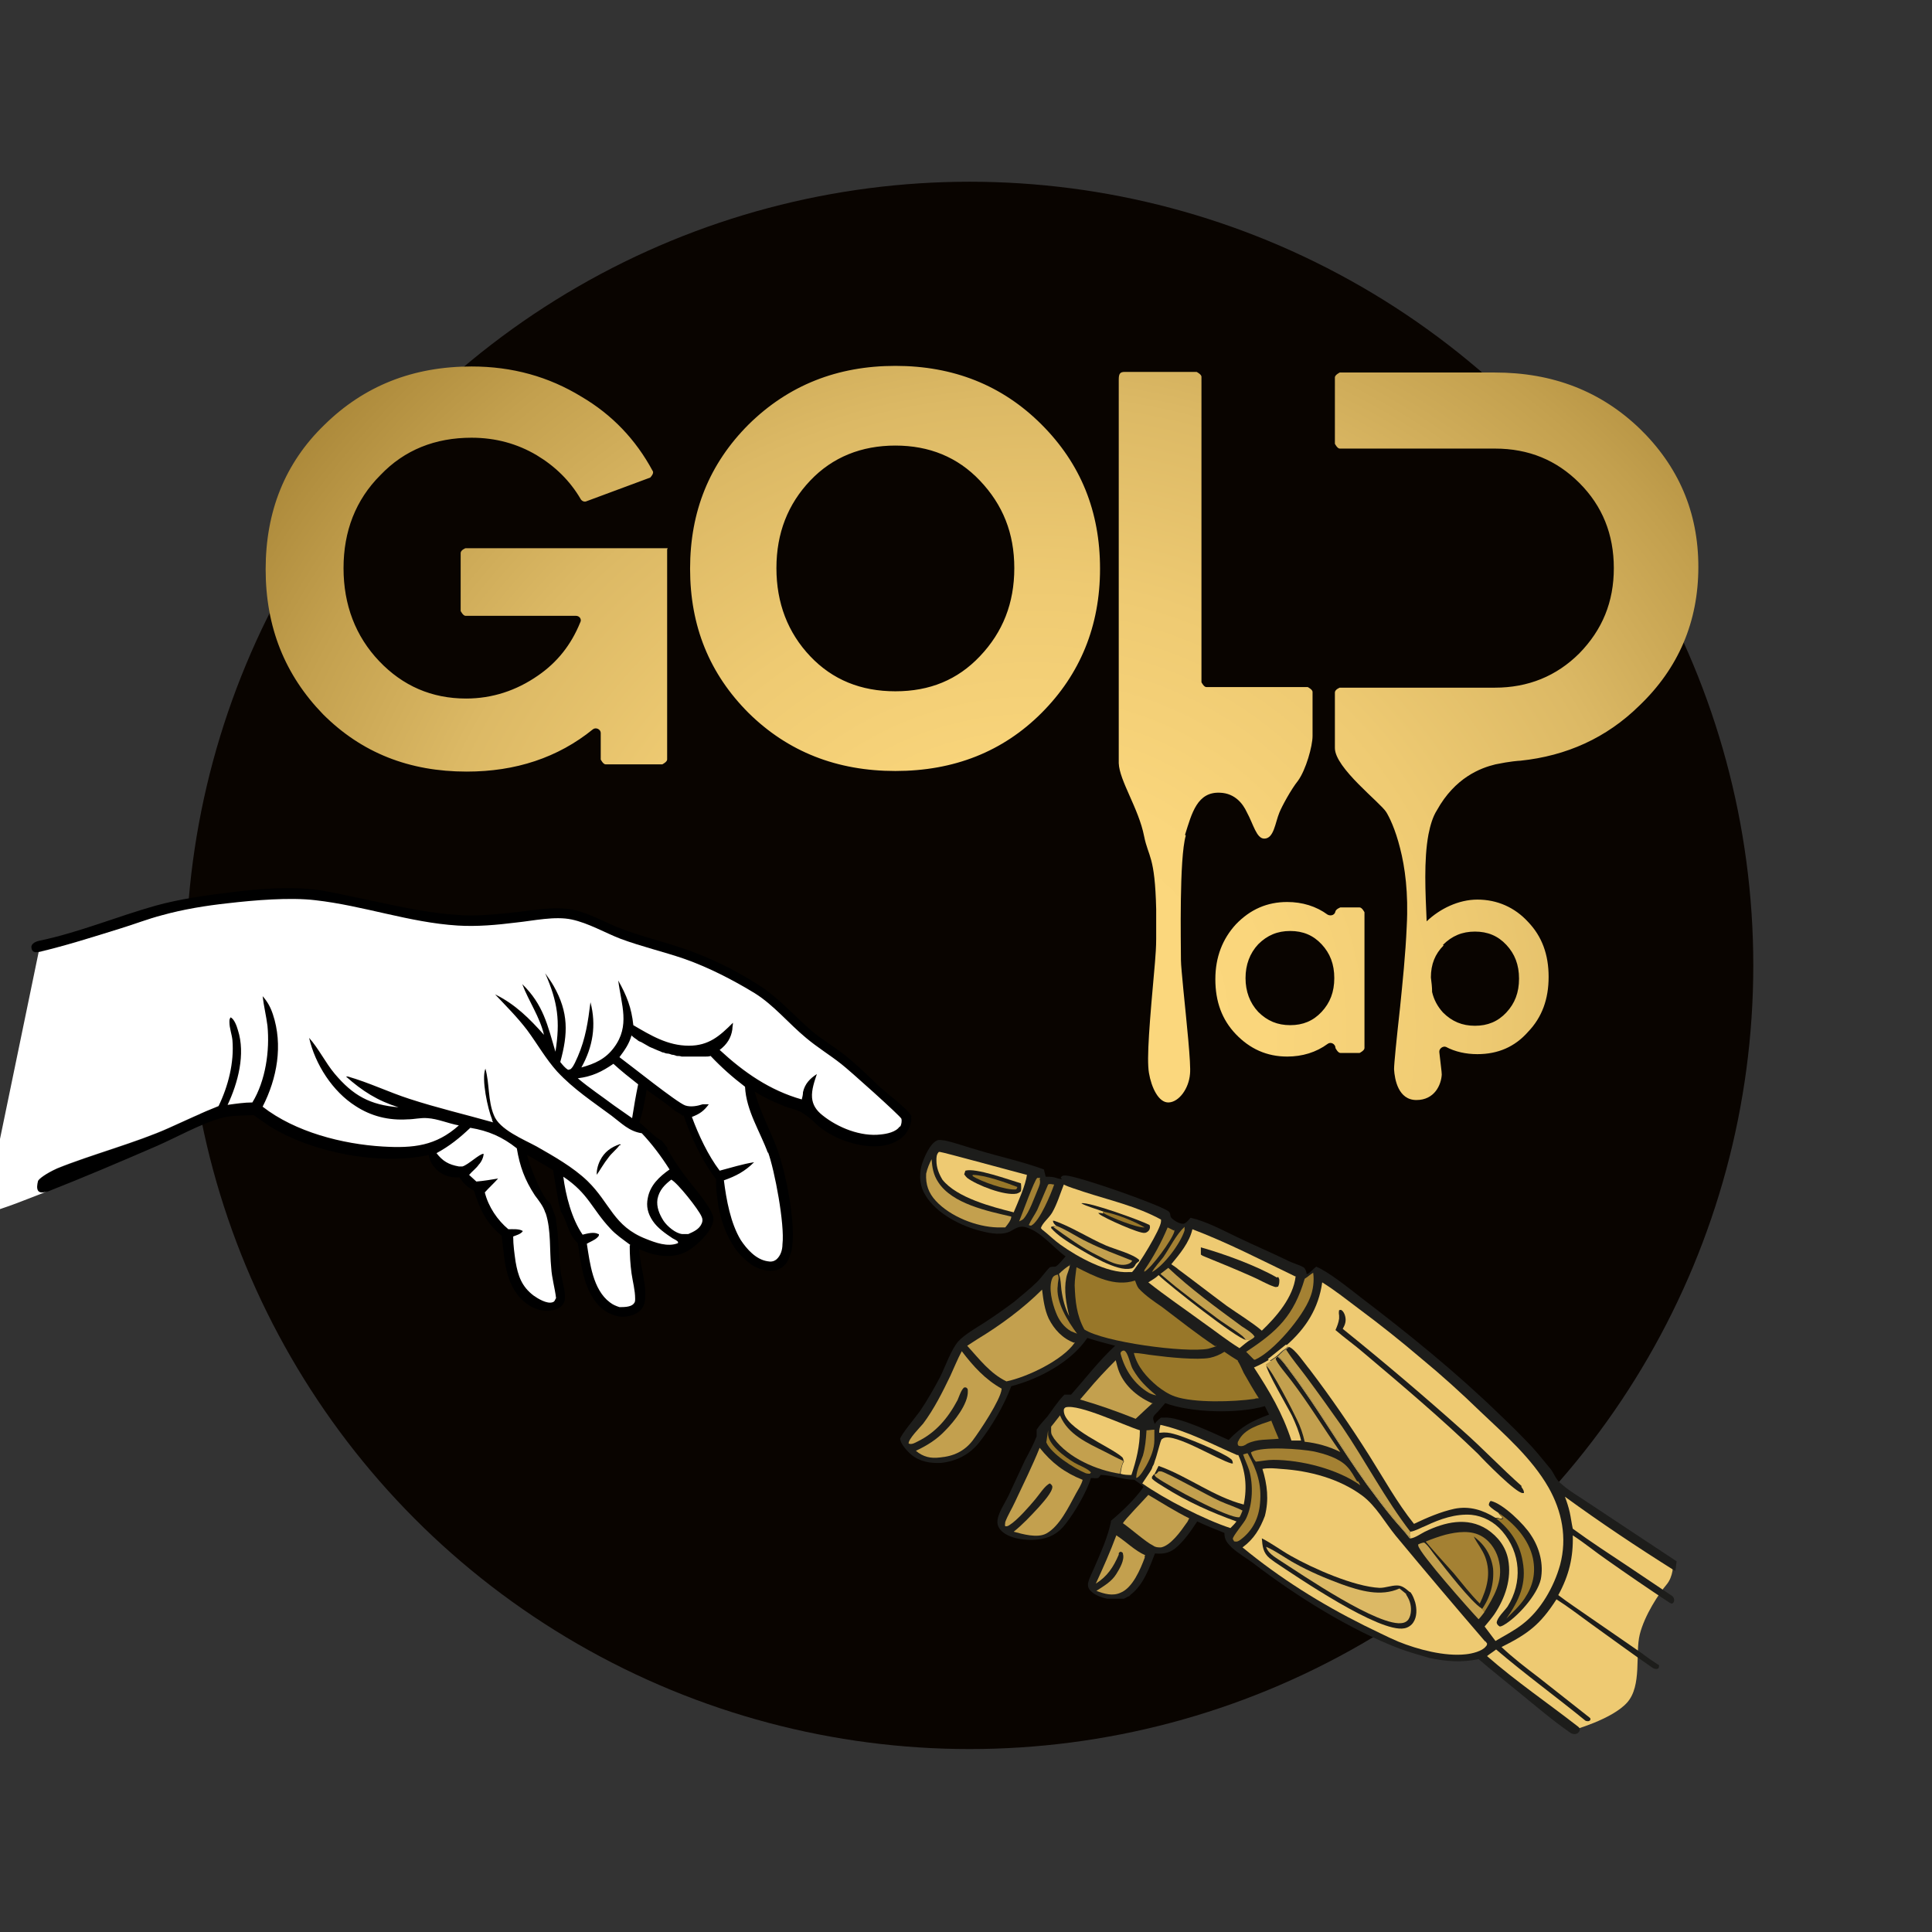
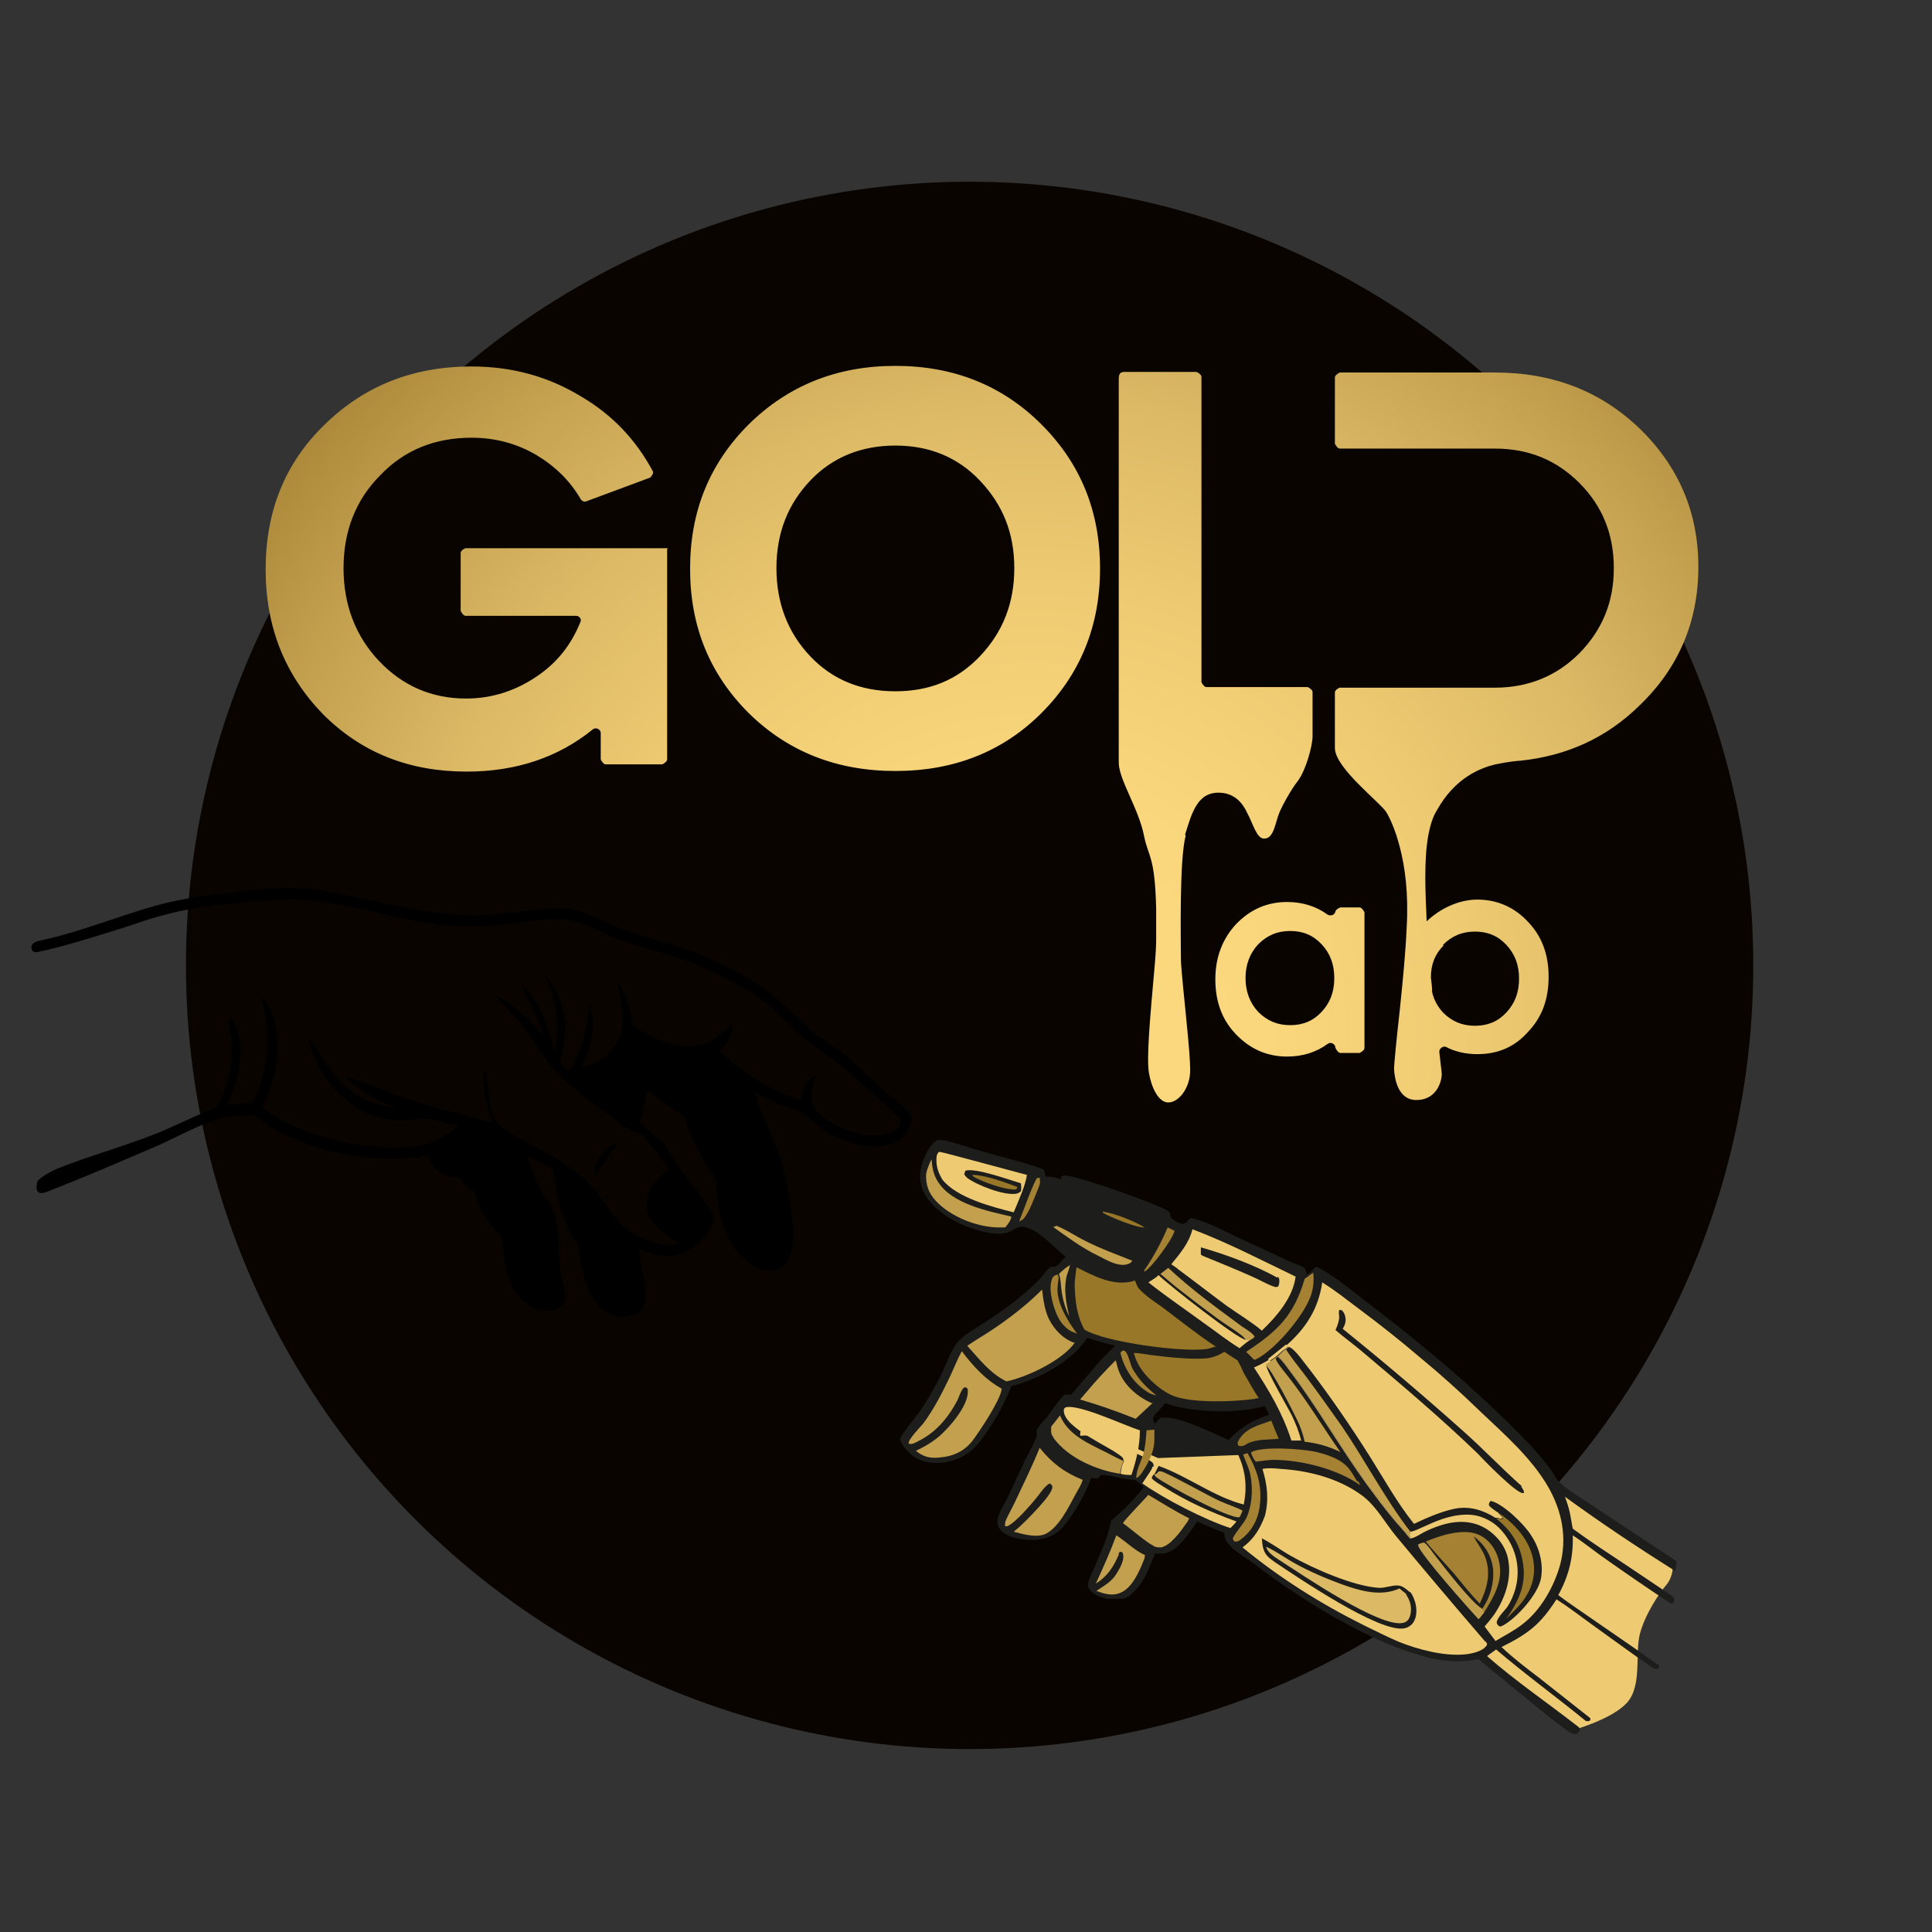
<svg xmlns="http://www.w3.org/2000/svg" id="_Слой_1" data-name="Слой_1" version="1.1" viewBox="0 0 32 32">
  <rect x="0" y="0" width="32" height="32" fill="#333333" stroke="none" />
  <defs>
    <style> .st0 { fill: #dcb965; } .st1 { fill: #fff; } .st2 { fill: #c3a04e; } .st3 { fill: #a48133; } .st4 { fill: url(#_Безымянный_градиент_2); } .st5 { fill: #1d1d1b; } .st6 { fill: #eeca72; } .st7 { fill: #090400; } .st8 { fill: #987729; } </style>
    <radialGradient id="_Безымянный_градиент_2" data-name="Безымянный градиент 2" cx="17.08" cy="-12.95" fx="17.08" fy="-12.95" r="17.13" gradientTransform="translate(0 30)" gradientUnits="userSpaceOnUse">
      <stop offset="0" stop-color="#fdd97f" />
      <stop offset=".23" stop-color="#fad67c" />
      <stop offset=".43" stop-color="#eeca72" />
      <stop offset=".61" stop-color="#dcb965" />
      <stop offset=".78" stop-color="#c3a04e" />
      <stop offset=".95" stop-color="#a48133" />
      <stop offset="1" stop-color="#987729" />
    </radialGradient>
  </defs>
  <circle class="st7" cx="16.06" cy="15.99" r="12.98" />
  <g>
    <g>
      <path class="st6" d="M24.54,27.45l1.5,1.21s.66-.18.91-.46.13-.81.21-1.13.32-.68.44-.82c.12-.14.11-.34.11-.34l-1.83-1.23s.06.12.06.41,0,.63-.19.97c-.19.34-.46.7-.6.86-.15.15-.59.53-.59.53Z" />
      <path class="st5" d="M19.13,23.59s-.03-.06-.03-.1c0-.04.05-.08.08-.11l.12-.14c.43.16,1.2.18,1.65.05l.07.14c-.29.11-.45.19-.67.42-.25-.11-.82-.39-1.07-.37h0s-.03,0-.05,0c0,0-.07.05-.1.1ZM27.46,27.57c-.09-.06-.18-.12-.27-.19l-.87-.6c-.17-.12-.34-.23-.51-.36.18-.33.25-.63.24-.99.2.13.38.28.57.41.34.24.69.48,1.04.71,0,0,.01,0,.02.01,0,0,.04.01.05-.05,0-.06-.04-.08-.04-.08l-.03-.02-.7-.47c-.3-.2-.61-.4-.91-.62-.02-.09-.03-.18-.05-.27-.02-.09-.05-.18-.08-.26.59.43,1.19.83,1.81,1.22,0,0,.01,0,.02.01l.02-.16s0,0,0,0c-.23-.15-.45-.3-.68-.45h0c-.26-.17-.51-.34-.77-.51-.16-.11-.34-.21-.48-.34-.07-.06-.1-.15-.15-.22-.11-.13-.21-.26-.32-.38-.17-.18-.34-.35-.52-.52-.73-.71-1.51-1.34-2.31-1.95-.18-.14-.54-.43-.74-.51-.05.04-.09.09-.14.12h-.02s0-.02,0-.02c-.01-.03-.02-.07-.05-.09-.09-.05-.19-.07-.28-.12-.27-.13-.55-.25-.82-.38-.25-.12-.51-.26-.77-.32-.03.03-.07.09-.12.1-.07,0-.15-.05-.2-.1-.03-.04,0-.07-.05-.11-.18-.12-1.49-.58-1.7-.59-.03,0-.04,0-.06.01l-.02.02s0,.01.02.03c-.04,0-.09-.02-.13-.03-.05-.01-.09-.01-.14-.01-.01-.04-.02-.08-.03-.12-.35-.13-.73-.21-1.09-.32-.18-.05-.37-.12-.55-.16-.04,0-.09-.02-.13,0-.12.05-.23.31-.26.43-.04.17-.02.34.07.48.18.3.59.51.92.59.15.04.37.08.51-.01.07-.04.12-.07.2-.06.26.05.49.35.69.49-.04.04-.12.15-.17.17-.02,0-.07,0-.09.01-.04.03-.15.18-.2.23-.12.12-.26.23-.39.34-.16.12-.33.24-.5.35-.14.09-.32.19-.43.31-.12.14-.21.41-.3.59-.1.19-.21.38-.33.56-.05.07-.33.41-.33.46,0,.08.12.21.18.26.14.12.32.15.5.14.26-.03.47-.14.63-.34.21-.27.41-.61.53-.93.46-.12.99-.4,1.26-.8.15.05.31.09.46.13-.27.25-.49.54-.73.81h-.11c-.11.11-.19.24-.28.36-.06.07-.13.14-.18.22v.02s0,.06,0,.09c-.05.13-.12.26-.19.39-.09.19-.18.39-.27.58-.06.13-.19.31-.19.45,0,.06.03.11.07.15.14.13.41.16.59.14.2-.02.35-.1.47-.26.15-.19.35-.53.42-.76.04,0,.08.01.12,0,.02-.02.03-.03.04-.05.19,0,.37.08.56.08.05.04.11.07.15.12-.14.2-.35.4-.54.56v.02c-.05.24-.16.49-.26.72-.04.1-.1.2-.12.3,0,.03,0,.06.02.09.06.09.2.14.3.16,0,0,.02,0,.03,0,0,0,.02,0,.03,0h.05s.02,0,.03,0c0,0,.02,0,.03,0,0,0,.02,0,.03,0,0,0,.02,0,.03,0,0,0,.02,0,.02,0,0,0,.02,0,.02,0,0,0,.02,0,.02-.01,0,0,.02,0,.02-.01,0,0,.02,0,.02-.01s.02,0,.02-.01c0,0,.02,0,.02-.01,0,0,.01-.01.02-.02.21-.16.31-.45.4-.68.13.01.22,0,.33-.08.15-.12.27-.3.37-.45.15.07.3.13.45.19,0,.11.04.16.12.24.11.1.25.18.37.27.69.53,1.6,1.1,2.42,1.41.16.06.32.1.48.15.28.06.54.08.82.02.22.19.45.37.68.56.27.22.55.46.84.66,0,0,.07.05.13,0,.06-.06,0-.1,0-.1-.5-.39-1.03-.75-1.51-1.17.05-.04.1-.07.15-.11.48.41.99.78,1.48,1.18,0,0,.04.02.07,0,.03-.03,0-.05,0-.05l-.85-.67c-.21-.16-.42-.32-.61-.5.44-.22.64-.37.91-.79.19.12.37.26.55.39.35.25.7.51,1.05.75,0,0,.06.03.09,0,.02-.04,0-.06,0-.06Z" />
      <path class="st6" d="M21.9,21.24c.21.13.41.29.61.44.35.26.69.53,1.03.82.34.28.66.57.98.88.4.38.85.77,1.13,1.26.22.39.31.83.19,1.28-.1.36-.32.75-.62.98-.14.11-.3.19-.45.28l-.18-.24c.05-.06.11-.13.16-.2.18-.27.29-.59.23-.91-.04-.21-.17-.38-.35-.5-.33-.21-.7-.12-1.03.04-.06.03-.16.1-.23.11,0,0-.01,0-.02,0-.09-.12-.19-.22-.28-.33-.15-.18-.29-.37-.43-.56-.44-.61-.81-1.26-1.26-1.86-.06-.08-.14-.2-.22-.26h0s.08-.09.13-.12l.05-.04-.03-.03c.32-.28.53-.61.59-1.04h0Z" />
      <path class="st5" d="M24.81,25.05s-.12-.07-.15-.12c0-.03.01-.05.03-.07.2.04.56.39.67.57.14.21.21.48.16.73-.06.26-.39.63-.62.76-.02.01-.04.02-.06.02-.03-.02-.04-.03-.05-.06,0-.08.13-.2.18-.27.25-.4.22-.89-.09-1.25-.13-.15-.31-.25-.51-.27-.26-.02-.52.07-.75.18-.08.03-.18.09-.26.1-.02.04-.01.07,0,.11-.09-.12-.19-.22-.28-.33-.15-.18-.29-.37-.43-.56-.44-.61-.81-1.26-1.26-1.86-.06-.08-.14-.2-.22-.26h0s.08-.09.13-.12l.05-.04c.1.03.27.29.34.37.35.46.68.94.99,1.43.24.38.46.78.74,1.13.21-.1.44-.2.67-.25.25-.05.47.02.68.15,0,0,.02,0,.03,0,.03,0,.04.02.08.01,0-.02,0-.03-.02-.04-.02-.02-.03-.04-.05-.06h0Z" />
      <path class="st2" d="M21.3,22.35c.1.16.23.31.34.46.2.27.4.55.59.82.38.56.72,1.21,1.13,1.74-.02.04-.01.07,0,.11-.09-.12-.19-.22-.28-.33-.15-.18-.29-.37-.43-.56-.44-.61-.81-1.26-1.26-1.86-.06-.08-.14-.2-.22-.26h0s.08-.09.13-.12h0Z" />
      <path class="st8" d="M24.81,25.05c.27.18.51.44.58.76.05.25,0,.46-.14.67-.09.13-.19.22-.3.33.21-.3.34-.58.27-.95-.05-.3-.21-.53-.44-.71,0,0,.02,0,.03,0,.03,0,.04.02.08.01,0-.02,0-.03-.02-.04-.02-.02-.03-.04-.04-.06h0Z" />
      <path class="st5" d="M25.2,24.61v.02s.05.06.04.1h-.02c-.11,0-.64-.54-.74-.65-.6-.58-1.25-1.13-1.89-1.67-.15-.13-.32-.25-.47-.38.03-.07.05-.12.06-.19v-.05s-.01-.05,0-.09c.02,0,.02-.01.04,0,.03.02.05.06.06.1.02.08,0,.14-.04.21.67.54,1.33,1.1,1.98,1.68.34.3.65.63.99.93h0Z" />
      <path class="st6" d="M24.6,27.18s.02.03.03.04c0,.02,0,.03-.02.05-.06.08-.23.12-.33.13-.35.04-.8-.08-1.12-.21-.19-.08-.38-.18-.57-.27-.72-.36-1.39-.78-2.01-1.29.19-.14.29-.31.37-.52.07-.27.04-.52-.04-.78.1-.02.2-.01.31,0,.47.03.96.16,1.34.44.23.17.38.45.56.67.49.59.98,1.17,1.48,1.75h0Z" />
      <path class="st5" d="M23.36,26.37c.04.05.06.11.08.17.03.11.03.24-.03.33-.03.05-.09.09-.15.1-.41.08-1.76-.84-2.15-1.1-.03-.02-.05-.04-.08-.06-.11-.09-.12-.2-.13-.33.16.08.32.2.48.29.37.21,1.05.51,1.47.53.1,0,.19-.04.29-.04.09,0,.15.06.21.11h0Z" />
      <path class="st0" d="M23.29,26.41s.05.08.06.12c.03.09.03.21-.02.29-.02.03-.05.05-.09.06-.38.09-1.69-.81-2.05-1.04-.09-.06-.19-.12-.22-.22.13.05.34.2.47.27.25.14.51.25.78.35.31.11.65.21.96.07.04.03.07.06.11.09h0Z" />
-       <path class="st6" d="M19.23,20.2s0,.01,0,.03c0,.12-.38.74-.48.84-.02,0-.04,0-.06,0-.35.02-.84-.25-1.12-.45-.1-.07-.19-.16-.29-.24-.02-.01-.03-.03-.04-.04.03-.09.14-.17.19-.26.08-.14.13-.31.19-.46.1.05.22.08.33.12.43.14.88.24,1.28.46h0Z" />
      <path class="st5" d="M17.49,20.3s-.05-.04-.05-.08h.02c.27.09.58.29.86.41.14.06.45.14.55.24-.01.03,0,.02-.02.03-.02.02-.04.03-.05.06-.02.03-.04.05-.07.05-.22.06-.71-.24-.91-.36-.13-.08-.31-.19-.41-.31v-.02s.04-.01.04-.01c.03,0,.03.01.05-.01h0Z" />
      <path class="st2" d="M17.49,20.3c.18.07.35.19.52.27.24.12.49.21.74.31,0,.02-.03.04-.05.05-.16.07-.37-.06-.51-.13-.27-.13-.51-.31-.75-.48.03,0,.03,0,.06-.02h0Z" />
      <path class="st5" d="M18.28,20.07c-.1-.04-.29-.09-.37-.14h0c.12-.03,1,.29,1.13.36.01.03.01.04,0,.07-.01.03-.05.06-.08.06-.08.02-.68-.25-.75-.31,0,0-.01-.01-.02-.02.03,0,.05,0,.08.01v-.03h.01Z" />
      <path class="st8" d="M18.28,20.07c.22.04.49.15.68.26h0c-.13.01-.57-.17-.69-.24v-.03h.01Z" />
      <path class="st6" d="M21.46,21.14h0c-.04.35-.32.67-.56.9-.15-.13-.41-.29-.58-.41-.27-.2-.54-.41-.81-.61-.03-.03-.07-.05-.11-.08.14-.17.3-.36.35-.58.58.22,1.14.51,1.7.78h0Z" />
      <path class="st5" d="M21.17,21.15s.02.03.02.05c0,.04,0,.07-.02.11-.04.01-.04.01-.07,0-.12-.04-.25-.12-.37-.17-.27-.12-.54-.23-.81-.34l-.03-.02s0-.08,0-.12c.39.11.91.3,1.26.5h0Z" />
      <path class="st8" d="M20.14,22.28v.02s-.09.03-.13.04c-.38.07-1.73-.11-2.05-.32-.13-.24-.15-.47-.16-.73,0-.1.02-.2.03-.3.3.15.63.33.97.22.02.05.03.09.06.13.11.12.26.22.39.31.29.22.58.45.88.65h0Z" />
      <path class="st2" d="M17.8,22.23s0,0,0,.01c-.2.29-.79.57-1.13.64-.27-.13-.45-.37-.65-.59l.17-.11c.38-.23.76-.51,1.07-.82.02.16.04.33.11.48.09.18.23.33.42.4h0Z" />
-       <path class="st6" d="M20.51,24.1c.12.26.15.53.09.82-.5-.13-.93-.47-1.41-.64l-.07.14h-.01s-.02.03-.03.04v.03c.06.06.14.1.2.14.38.24.78.42,1.2.57-.03.04-.06.07-.1.11-.43-.14-1.09-.48-1.46-.74.02-.03.04-.06.06-.09s.04-.06.06-.09.04-.06.05-.1c.02-.03.03-.06.04-.1.03-.07.09-.33.11-.35,0,0,.03-.02.03-.02.19-.09.9.36,1.13.42h.02s0-.06-.04-.08c-.12-.1-.77-.37-.94-.41-.07-.02-.14-.03-.22-.02,0,0-.02,0-.02,0,0-.04.01-.09.02-.13.45.1.85.32,1.27.5h0Z" />
+       <path class="st6" d="M20.51,24.1c.12.26.15.53.09.82-.5-.13-.93-.47-1.41-.64l-.07.14h-.01s-.02.03-.03.04v.03c.06.06.14.1.2.14.38.24.78.42,1.2.57-.03.04-.06.07-.1.11-.43-.14-1.09-.48-1.46-.74.02-.03.04-.06.06-.09s.04-.06.06-.09.04-.06.05-.1h.02s0-.06-.04-.08c-.12-.1-.77-.37-.94-.41-.07-.02-.14-.03-.22-.02,0,0-.02,0-.02,0,0-.04.01-.09.02-.13.45.1.85.32,1.27.5h0Z" />
      <path class="st2" d="M16.59,23.01c-.02.18-.36.69-.48.85-.14.18-.32.26-.54.28-.16.02-.28-.01-.4-.11.19-.09.35-.19.49-.34.14-.14.38-.44.37-.65,0-.03,0-.04-.03-.06h-.03c-.05.04-.08.14-.11.21-.16.3-.36.54-.67.69-.04.02-.09.05-.14.03-.01-.07.19-.27.24-.33.18-.24.32-.52.45-.79.06-.13.12-.28.19-.41.19.25.39.47.66.62h0Z" />
      <path class="st8" d="M20.5,22.54c.04.06.07.14.1.2.08.14.16.28.25.42-.03,0-.05,0-.07.01-.35.05-1,.07-1.32-.04-.11-.04-.2-.1-.29-.17-.18-.15-.33-.32-.39-.55.11,0,.23.03.34.04.22.03.71.08.92.04.09-.02.16-.05.24-.1.07.05.15.1.23.15h0Z" />
      <path class="st2" d="M17.93,24.5s0,.01,0,.02c-.02.07-.07.15-.11.22-.12.22-.27.54-.49.66-.15.08-.39.01-.54-.03.15-.12.28-.26.41-.4.06-.07.24-.26.23-.35-.01-.03-.02-.03-.04-.05-.08.03-.18.19-.24.26-.1.12-.3.35-.43.43-.03.02-.04.02-.07.02-.01-.03,0-.04,0-.07.04-.11.11-.22.16-.33.14-.3.29-.6.41-.9.2.25.41.41.71.53h0Z" />
      <path class="st6" d="M17.01,19.45c-.02.18-.15.46-.22.63-.36-.09-.94-.24-1.18-.54-.06-.1-.1-.2-.1-.32,0-.05,0-.1.04-.14,0,0,.01,0,.02,0,.04,0,1.28.34,1.44.38h0Z" />
      <path class="st5" d="M16.91,19.6s.01.08,0,.13c-.02.02-.04.03-.07.04-.2.04-.66-.14-.82-.26-.02-.02-.03-.03-.05-.06t.02-.06c.17-.05.72.15.92.21h0Z" />
      <path class="st8" d="M16.85,19.66s0,.02-.02.04c-.16.02-.58-.13-.72-.22,0-.01,0,0,0-.02.2,0,.56.13.74.2Z" />
      <path class="st3" d="M23.62,25.53c.1-.04.21-.08.32-.11.2-.05.43-.08.61.03.15.09.25.26.28.42.07.32-.09.58-.25.84l-.04-.05c.14-.19.21-.44.19-.68-.03-.22-.14-.4-.32-.53.06.12.14.21.19.34.1.27.03.52-.09.77-.15-.15-.29-.33-.43-.5-.15-.17-.31-.34-.46-.52h0Z" />
      <path class="st6" d="M18.61,24.2s0-.05-.03-.07c-.19-.17-.95-.47-.96-.76,0-.03,0-.04.03-.06.22-.06.97.3,1.23.38,0,.26-.06.5-.14.74-.06,0-.12,0-.18-.02.01-.07.02-.15.06-.21h0Z" />
      <path class="st2" d="M19.69,25.16s-.02.05-.04.07c-.09.13-.26.37-.42.4-.05,0-.09,0-.13-.03-.11-.05-.37-.28-.5-.37.01-.04.35-.39.42-.47.22.13.44.27.68.39h0Z" />
      <path class="st2" d="M19.09,23.24s-.23.21-.28.26c-.3-.12-.61-.23-.92-.32l.12-.14c.15-.18.31-.35.47-.51.02.07.03.13.06.2.1.24.32.42.56.52h0Z" />
      <path class="st2" d="M21.16,22.47l-.03.03c0,.06.21.3.26.37.29.38.53.78.81,1.18-.18-.09-.39-.15-.59-.17-.03-.13-.07-.25-.13-.37-.06-.13-.42-.83-.51-.89,0,0-.01,0-.02-.01.03-.01.05-.03.07-.05.04-.03.09-.06.13-.09h0Z" />
      <path class="st2" d="M18.61,24.2c-.03.06-.05.14-.06.21-.39-.06-.85-.26-1.09-.58-.01-.02-.02-.03-.03-.05-.02-.03-.02-.06-.02-.08v-.07s.09-.11.15-.19c0,0,0,0,0,.01.13.31.45.45.73.59.1.05.21.11.32.16h0Z" />
      <path class="st2" d="M16.75,20.15c0,.06-.06.13-.1.18-.04,0-.09,0-.13,0-.35-.01-.78-.18-1.02-.44-.12-.13-.17-.27-.16-.45.02-.09.05-.16.09-.24.01.14.03.26.11.38.23.36.82.48,1.21.57h0Z" />
      <path class="st2" d="M18.96,25.77s0,.01,0,.03c-.07.19-.2.5-.4.58-.13.06-.27.02-.4-.03.12-.08.25-.15.33-.28.05-.08.14-.23.11-.33,0-.03-.02-.03-.04-.04-.02.02-.02,0-.03.03,0,0,0,.01,0,.02-.09.21-.19.36-.38.48.12-.26.24-.53.34-.8.17.11.3.25.48.33h0Z" />
      <path class="st3" d="M22.49,24.53s.03.04.04.07c0,0,0,0,0,0-.38-.27-.98-.42-1.44-.42-.1,0-.19.02-.29.03l-.03-.04s-.04-.07-.05-.11c0,0,0,0,.01-.01.19-.1.82-.05,1.03-.01.18.04.42.11.55.25.07.07.12.17.17.25h0Z" />
      <path class="st6" d="M20.65,22.19s.03,0,.06,0c-.06.04-.12.09-.18.14-.21-.13-.41-.29-.61-.43-.3-.22-.61-.43-.9-.66.06-.04.12-.07.17-.12.16.16,1.31,1.06,1.44,1.07,0,0,0,0,.01,0h0Z" />
      <path class="st3" d="M21.75,21.08c.02.13,0,.29-.05.41-.12.32-.6.89-.91,1.03h-.02s-.09-.09-.13-.13c.52-.34.79-.6.97-1.21.05-.03.09-.07.14-.1h0Z" />
      <path class="st2" d="M19.34,20.99c.38.36.81.67,1.23.98.06.04.18.11.21.17-.02.03-.05.04-.08.06-.03,0-.03-.01-.06,0-.02-.03-.04-.05-.06-.07-.15-.12-.33-.22-.48-.34-.18-.13-.36-.27-.54-.41-.12-.09-.23-.19-.34-.28l.13-.1h0Z" />
      <path class="st2" d="M20.58,25.02s-.03.08-.05.11c-.17.03-1.18-.52-1.36-.65-.03-.02-.04-.03-.05-.06h.01s.02-.01.02-.01c.01,0,.03-.03.04-.04.01,0,.02,0,.04,0,.1.02.81.42.97.49.13.06.27.1.4.17h0Z" />
      <path class="st6" d="M21.04,22.55s-.05.04-.07.05c0,.1.36.71.43.85.06.13.12.27.15.41-.05,0-.11,0-.16,0-.15-.46-.36-.81-.62-1.21.09-.04.17-.08.25-.13l.03.03h0Z" />
      <path class="st3" d="M20.67,24.08c.15.27.23.51.2.82-.02.24-.12.45-.32.6-.04.03-.06.04-.11.03,0-.01-.02-.03-.02-.04-.01-.04.19-.27.22-.34.11-.23.12-.56.05-.8-.03-.09-.07-.17-.1-.26l.07-.02h0Z" />
      <path class="st2" d="M24.58,26.71s-.05.07-.09.11c-.15-.16-.97-1.08-1-1.22v-.02s.06-.03.1-.03c.07.05.14.17.2.24.14.18.58.75.75.85l.04.06h0Z" />
      <path class="st8" d="M21.06,23.54c.04.1.08.2.12.29-.18.02-.35,0-.52.08-.04.03-.08.05-.13.04-.02,0-.02-.01-.03-.03,0-.02,0-.04.01-.05.1-.21.35-.27.55-.34h0Z" />
      <path class="st3" d="M17.52,21.11c.03.06,0,.11,0,.18-.04.27.17.6.32.8-.03-.01-.07-.03-.1-.04-.12-.07-.2-.18-.25-.31-.06-.15-.13-.41-.06-.57.02-.04.05-.05.09-.06h0Z" />
      <path class="st3" d="M19.12,23.68c0,.05,0,.11,0,.17,0,.15-.06.29-.13.42-.03.05-.11.2-.17.21v-.02c.01-.12.07-.24.11-.35.04-.14.05-.27.06-.42.04,0,.09-.01.13-.01h0Z" />
      <path class="st3" d="M19.45,20.37s0,.01,0,.03c-.04.14-.37.59-.49.66h-.01s.01-.03.01-.03c.15-.22.28-.46.38-.7l.1.05Z" />
      <path class="st3" d="M19.14,23.11h0s-.08-.02-.11-.04c-.24-.14-.4-.38-.47-.65,0,0,0-.02.01-.03.02-.02.03-.02.05-.02.07.03.1.25.15.32.1.17.22.29.38.42h0Z" />
-       <path class="st3" d="M17.46,19.62c-.05.15-.24.61-.38.68-.02,0-.02,0-.04-.01.04-.09.1-.17.14-.25.06-.14.12-.28.18-.42.03-.02.07,0,.1,0h0Z" />
      <path class="st3" d="M17.22,19.53c.02.06-.01.12-.03.17-.06.14-.14.38-.24.49-.02.02-.05.03-.07.04h0c.05-.12.25-.68.3-.72h.05Z" />
-       <path class="st8" d="M17.36,23.69v.04h0c-.02.19.29.41.44.5.07.04.23.1.27.16l-.02.02s-.05,0-.07-.01c-.19-.08-.57-.32-.65-.51" />
      <path class="st2" d="M17.72,20.95c0,.06-.05.15-.06.22-.04.2,0,.43.05.63-.07-.13-.11-.29-.13-.44-.01-.09-.01-.17-.04-.26.06-.06.12-.11.19-.15h0Z" />
-       <path class="st3" d="M19.62,20.32s0,.04,0,.06c-.07.22-.34.58-.54.69.05-.09.13-.17.19-.25.11-.16.21-.37.35-.5h0Z" />
      <path class="st6" d="M21.34,22.3l-.05.04c-.05.03-.09.07-.13.11-.04.03-.08.06-.13.09l-.03-.03c.1-.08.2-.16.3-.24l.04.03h0Z" />
    </g>
    <path d="M10.07,19.17c-.08.1-.14.21-.21.31-.02-.09,0-.2.05-.28.07-.14.18-.22.33-.27,0,.01,0,0,0,.01h0s.01.02.01.02h-.02c-.05.06-.12.13-.18.2ZM15.1,18.49s-.05-.07-.07-.09c-.14-.14-.3-.26-.45-.39-.2-.19-.4-.39-.62-.56-.17-.13-.34-.23-.51-.37-.29-.25-.54-.54-.86-.75-.4-.26-.85-.48-1.3-.63-.33-.11-.66-.19-.98-.31-.27-.1-.53-.26-.81-.32-.34-.07-.72.02-1.06.05-.3.03-.6.06-.91.03-.56-.04-1.11-.18-1.65-.29-.2-.04-.41-.09-.61-.12-.46-.06-.99-.02-1.45.04-.42.05-.84.11-1.24.22-.64.18-1.26.44-1.92.58,0,0-.13.02-.14.1,0,.11.09.09.09.09,0,0,0,0,.01,0,.46-.1.9-.24,1.35-.38.23-.07.46-.16.69-.22.36-.1.73-.16,1.1-.2.43-.05,1.02-.1,1.44-.05.8.09,1.56.37,2.36.42.32.02.65-.01.97-.05.29-.03.64-.11.92-.05.28.06.55.22.81.32.35.13.7.21,1.05.33.4.14.81.35,1.17.57.32.2.56.5.85.74.19.16.39.28.58.43.12.09.99.87,1,.91.01.04,0,.1-.02.13-.06.09-.21.12-.31.13-.33.04-.71-.11-.97-.32-.1-.08-.16-.17-.17-.29-.01-.13.04-.27.08-.39-.11.07-.2.16-.23.3,0,.04-.01.08-.02.12-.53-.15-.96-.45-1.36-.82.12-.09.19-.2.21-.34,0-.04.01-.07.01-.11-.22.22-.4.38-.73.38-.35,0-.63-.17-.92-.34-.03-.29-.11-.49-.25-.74.05.4.2.75-.07,1.11-.14.19-.32.27-.54.33.19-.34.25-.7.15-1.08-.04.32-.08.6-.21.9-.03.06-.06.15-.11.2-.02.02-.03.01-.05.02-.05-.03-.09-.08-.13-.13.13-.47.14-.82-.11-1.26-.04-.07-.09-.14-.14-.21.21.48.25.79.17,1.3-.13-.44-.2-.78-.55-1.12.11.29.29.54.36.84-.24-.27-.48-.51-.81-.67.18.19.37.38.53.59.17.23.31.48.5.69.27.29.59.5.9.73.16.12.29.26.5.29.17.18.32.38.46.6-.17.12-.32.26-.36.47-.03.14,0,.26.08.38.08.12.21.21.33.29.02.01.08.04.09.06,0,0,0,.01,0,.02-.17.07-.38-.01-.53-.07-.54-.21-.59-.59-.97-.96-.24-.23-.56-.41-.84-.57-.22-.12-.62-.28-.71-.52-.1-.24-.07-.52-.14-.77-.07.17.04.67.11.84,0,.02.01.04.02.05-.46-.13-.93-.24-1.39-.39-.34-.11-.67-.27-1.02-.37h-.03c.27.24.52.4.87.51-.47-.04-.75-.19-1.06-.56-.15-.18-.26-.41-.42-.59.1.44.39.89.77,1.13.26.17.55.24.86.22.11,0,.22-.03.33-.02.17.01.35.09.52.12-.38.34-.75.38-1.26.35-.67-.04-1.45-.24-1.99-.66.24-.47.34-1.02.17-1.53-.04-.12-.09-.21-.17-.3.02.17.06.33.08.49.04.41-.03.91-.25,1.27-.13,0-.27.02-.41.04.17-.36.3-.84.17-1.24-.02-.07-.06-.18-.12-.21-.02.03-.02.04-.02.08,0,.1.04.2.05.3.03.37-.07.76-.23,1.09-.28.11-.55.24-.82.36-.53.24-1.31.45-1.85.67-.2.09-.31.18-.32.21-.03.12-.03.24.16.17.61-.24,1.22-.5,1.82-.76.32-.14.73-.37,1.06-.46.17-.05.36-.04.54-.05.09.06.17.12.26.18.7.44,1.83.66,2.64.48.02.11.07.19.15.26.11.09.23.12.36.11.07.1.12.16.24.22.1.32.2.53.46.75.01.12.03.24.04.35.04.3.12.58.37.77.13.1.28.14.44.11.08-.01.17-.07.19-.15.03-.12-.04-.34-.06-.46-.03-.2-.03-.41-.05-.61,0-.1-.03-.2-.03-.3l-.09-.24s-.04-.04-.06-.06c-.14-.18-.29-.59-.33-.75.15.08.29.17.43.25l.09.53.04.16h0c.11.16.11.36.27.51,0,0,0,0,.01.01.05.33.09.72.31.99.1.13.26.22.42.23.11,0,.23-.03.31-.11.19-.18-.02-.74-.02-.99v-.02c.06.03.12.05.18.07.21.06.42.07.62-.04.15-.09.38-.3.42-.48.02-.07-.01-.13-.04-.19-.11-.2-.28-.38-.42-.57-.11-.14-.2-.29-.3-.45,0,0,0,0,.01-.01l-.1-.13h0c-.08-.02-.29-.24-.37-.3.06-.18.09-.35.12-.54.16.12.32.22.47.35,0,0,.09.05.09.05,0,0,.04.05.05.02.13.37.3.75.54,1.06,0,.08,0,.15.01.23s.02.15.03.23c.02.09.04.18.07.27.06.18.15.36.27.5.06.07.13.13.21.19.11.07.27.12.4.09.04-.01.08-.03.12-.06.03-.03.06-.06.08-.1.02-.04.04-.1.06-.16.09-.45-.11-1.34-.23-1.67-.12-.33-.29-.63-.38-.97.14.09.29.16.44.22.06.03.13.05.2.07.07.02.14.05.19.09.05.03.09.07.13.1.04.04.08.08.12.11.26.21.69.35,1.02.31.15-.02.3-.08.4-.2.05-.07.11-.19.09-.28Z" />
-     <path class="st1" d="M12.72,19.08c.11.3.28,1.2.24,1.53,0,.09-.03.19-.1.25-.05.04-.1.04-.15.03-.19-.03-.34-.2-.44-.35-.17-.28-.24-.67-.28-.99.2-.07.35-.15.5-.3-.19.03-.38.09-.57.14-.19-.25-.35-.59-.46-.89.13-.05.2-.1.28-.21h-.1c-.09.03-.2.05-.29.02-.14-.05-.9-.66-1.09-.8.09-.12.16-.22.2-.36.03.03.06.05.09.07.02.02.04.03.07.04.02.01.05.03.07.04.02.01.05.03.07.04.02.01.05.02.07.03s.05.02.07.03c.03.01.05.02.07.03.03,0,.05.02.08.02.03,0,.05.01.08.02.03,0,.05.01.08.02.03,0,.05,0,.08.01.03,0,.05,0,.08,0,.03,0,.05,0,.08,0h.08s.05,0,.08,0c.03,0,.05,0,.08,0,.03,0,.05,0,.08-.01.18.19.36.35.57.51.02.4.25.74.38,1.1ZM11.13,19.53c-.12.09-.21.18-.24.33-.02.13.03.25.1.36.06.09.2.21.31.22.03,0,.06,0,.1,0,.09-.04.18-.08.22-.17.02-.04.02-.08,0-.12-.05-.12-.4-.56-.5-.61ZM10.44,20.62c-.12-.09-.24-.17-.33-.27-.31-.33-.36-.58-.78-.86.04.31.14.7.32.96.08-.02.19-.05.26-.01,0,0,0,0,.01,0,0,.03,0,.03-.03.06-.04.04-.12.07-.17.1.05.32.1.76.38.97.05.04.1.06.16.08.07,0,.18,0,.23-.05.03-.03.03-.05.03-.09,0-.14-.04-.28-.06-.42-.02-.15-.03-.3-.03-.46ZM9.03,20.08c-.03-.1-.11-.2-.17-.28-.17-.26-.25-.48-.3-.78-.24-.19-.47-.29-.77-.34-.18.17-.34.3-.56.42.1.13.2.19.37.22.01,0,.03,0,.04,0,0,0,.01,0,.02,0,.1-.03.28-.21.35-.21,0,.06-.04.14-.08.18-.04.06-.11.11-.16.17.04.04.08.07.12.11.12-.01.24-.03.36-.05-.07.08-.15.15-.22.23.06.24.21.46.39.61.07,0,.18-.01.24.03-.03.05-.11.07-.16.09,0,.14.02.28.04.42.04.23.1.41.3.56.07.05.22.14.31.11.04-.01.04-.04.06-.07-.02-.17-.07-.33-.08-.5-.03-.29,0-.62-.09-.9ZM14.9,18.66c-.06.09-.21.12-.31.13-.33.04-.71-.11-.97-.32-.1-.08-.16-.17-.17-.29-.01-.13.04-.27.08-.39-.11.07-.2.16-.23.3,0,.04-.01.08-.02.12-.53-.15-.96-.45-1.36-.82.12-.09.19-.2.21-.34,0-.04.01-.07.01-.11-.22.22-.4.38-.73.38-.35,0-.63-.17-.92-.34-.03-.29-.11-.49-.25-.74.05.4.2.75-.07,1.11-.14.19-.32.27-.54.33.19-.34.25-.7.15-1.08-.04.32-.08.6-.21.9-.03.06-.06.15-.11.2-.02.02-.03.01-.05.02-.05-.03-.09-.08-.13-.13.13-.47.14-.82-.11-1.26-.04-.07-.09-.14-.14-.21.21.48.25.79.17,1.3-.13-.44-.2-.78-.55-1.12.11.29.29.54.36.84-.24-.27-.48-.51-.81-.67.18.19.37.38.53.59.17.23.31.48.5.69.27.29.59.5.9.73.16.12.29.26.5.29.17.18.32.38.46.6-.17.12-.32.26-.36.47-.03.14,0,.26.08.38.08.12.21.21.33.29.02.01.08.04.09.06,0,0,0,.01,0,.02-.17.07-.38-.01-.53-.07-.54-.21-.59-.59-.97-.96-.24-.23-.56-.41-.84-.57-.22-.12-.62-.28-.71-.52-.1-.24-.07-.52-.14-.77-.07.17.04.67.11.84,0,.02.01.04.02.05-.46-.13-.93-.24-1.39-.39-.34-.11-.67-.27-1.02-.37h-.03c.27.24.52.4.87.51-.47-.04-.75-.19-1.06-.56-.15-.18-.26-.41-.42-.59.1.44.39.89.77,1.13.26.17.55.24.86.22.11,0,.22-.03.33-.02.17.01.35.09.52.12-.38.34-.75.38-1.26.35-.67-.04-1.45-.24-1.99-.66.24-.47.34-1.02.17-1.53-.04-.12-.09-.21-.17-.3.02.17.06.33.08.49.04.41-.03.91-.25,1.27-.13,0-.27.02-.41.04.17-.36.3-.84.17-1.24-.02-.07-.06-.18-.12-.21-.02.03-.02.04-.02.08,0,.1.04.2.05.3.03.37-.07.76-.23,1.09-.28.11-.55.24-.82.36-.53.24-1.31.45-1.85.67-.2.09-.31.18-.32.21-.03.12-.03.24.16.17-.34.13-.69.28-1.04.37l.04-.22.85-4.11h0c.46-.11.9-.25,1.35-.39.23-.07.46-.16.69-.22.36-.1.73-.16,1.1-.2.43-.05,1.02-.1,1.44-.05.8.09,1.56.37,2.36.42.32.02.65-.01.97-.05.29-.03.64-.11.92-.05.28.06.55.22.81.32.35.13.7.21,1.05.33.4.14.81.35,1.17.57.32.2.56.5.85.74.19.16.39.28.58.43.12.09.99.87,1,.91.01.04,0,.1-.02.13ZM9.87,19.48c.07-.1.13-.21.21-.31.05-.07.13-.13.18-.2h.02s-.01-.02-.01-.02h0s0,0,0,0c-.15.05-.26.13-.33.27-.04.08-.07.19-.05.28ZM9.57,17.86c.19.16.4.3.6.45l.3.21c.03-.19.06-.37.1-.56-.14-.11-.28-.22-.41-.34-.19.13-.35.21-.59.24Z" />
  </g>
  <path class="st4" d="M17.25,7.03c-.65-.65-1.46-.97-2.42-.97s-1.77.32-2.43.97c-.65.65-.97,1.44-.97,2.39s.32,1.74.97,2.39c.65.64,1.46.96,2.43.96s1.78-.32,2.42-.96.97-1.44.97-2.39c0-.95-.32-1.74-.97-2.39ZM16.23,10.87c-.37.39-.83.58-1.4.58s-1.04-.19-1.41-.58c-.37-.39-.56-.88-.56-1.46h0c0-.58.19-1.06.56-1.45.37-.39.85-.58,1.41-.58s1.03.19,1.4.58c.38.4.57.87.57,1.45s-.19,1.06-.57,1.46ZM27.17,7.11h0c-.65-.63-1.45-.94-2.41-.94h-2.57s-.08.04-.08.08v1.1s.04.08.08.08h2.57c.56,0,1.02.19,1.4.57.38.38.57.85.57,1.41s-.19,1.02-.57,1.41c-.38.38-.85.57-1.4.57h-2.57s-.08.03-.08.08v.92c0,.33.75.9.85,1.06.05.08.15.28.23.6.08.31.14.74.11,1.29-.02.47-.07.94-.11,1.34-.06.54-.1.94-.1,1.03.01.17.07.51.37.51s.41-.25.42-.42c0-.05-.02-.18-.04-.37-.01-.06.06-.11.11-.09.15.08.33.12.52.12.34,0,.62-.12.84-.37.23-.24.34-.54.34-.91s-.11-.67-.34-.91c-.22-.24-.51-.37-.84-.37-.31,0-.62.15-.84.36h0c-.02-.47-.05-1.01.03-1.44h0c.03-.15.07-.29.14-.4.3-.54.72-.7.97-.76.24-.05.39-.06.41-.06h0c.77-.08,1.43-.38,1.97-.91.65-.62.98-1.39.98-2.3s-.33-1.67-.98-2.3ZM23.9,15.65c.15-.15.32-.22.53-.22s.38.07.52.22c.14.15.21.33.21.56s-.07.41-.21.56c-.14.15-.31.22-.52.22s-.38-.07-.53-.22c-.09-.1-.15-.21-.18-.34,0,0,0,0,0-.01,0-.07-.01-.15-.02-.23h0c0-.22.07-.39.21-.53ZM22.12,15.08c0,.07-.07.1-.13.07-.19-.14-.42-.21-.67-.21-.33,0-.61.12-.85.37-.22.24-.34.54-.34.91s.11.67.34.91c.23.24.51.37.85.37.25,0,.48-.07.67-.21.05-.04.13,0,.13.07h0s.04.08.08.08h.32s.08-.04.08-.08v-2.25s-.04-.08-.08-.08h-.32s-.08.03-.08.07h0ZM21.89,16.76c-.14.15-.31.22-.52.22s-.38-.07-.53-.22c-.14-.15-.21-.34-.21-.56s.07-.41.21-.56c.15-.15.32-.22.53-.22s.38.07.52.22c.14.15.21.33.21.56s-.07.41-.21.56ZM19.64,13.84c-.11.38-.08,1.78-.08,2.06,0,.08.02.27.04.49.05.51.13,1.24.11,1.4-.02.24-.18.46-.35.47s-.29-.25-.33-.49.01-.83.1-1.83c.01-.12.02-.26.02-.39v-.49c-.02-.89-.13-.86-.2-1.21-.09-.46-.41-.92-.42-1.21h0s0-6.29,0-6.35c0-.1.02-.13.1-.13h1.19s.08.04.08.08v5.06s.04.08.08.08h1.68s.08.04.08.08v.73c0,.17-.11.56-.24.74-.12.15-.27.43-.31.53-.07.17-.09.43-.25.43-.13,0-.18-.24-.29-.44-.06-.13-.19-.31-.44-.32-.38-.02-.47.34-.58.69,0,0,0,0,0,.01ZM11.06,9.08h-3.35s-.08.03-.08.08v.96s.04.08.08.08h1.83c.06,0,.1.06.07.11-.15.37-.38.66-.7.88-.36.25-.76.38-1.19.38-.57,0-1.05-.21-1.44-.62-.39-.41-.59-.93-.59-1.54s.2-1.13.61-1.54c.4-.42.91-.62,1.51-.62.4,0,.76.1,1.08.29.3.18.55.42.73.73.02.03.06.05.1.03l1.05-.39s.07-.07.04-.11c-.28-.52-.67-.93-1.18-1.23-.54-.33-1.14-.5-1.82-.5-.97,0-1.78.32-2.44.97-.65.63-.97,1.43-.97,2.39s.32,1.75.95,2.4c.64.64,1.43.95,2.38.95.81,0,1.51-.23,2.09-.7.05-.04.13,0,.13.06v.44s.04.08.08.08h.94s.08-.04.08-.08v-3.48h0Z" />
</svg>